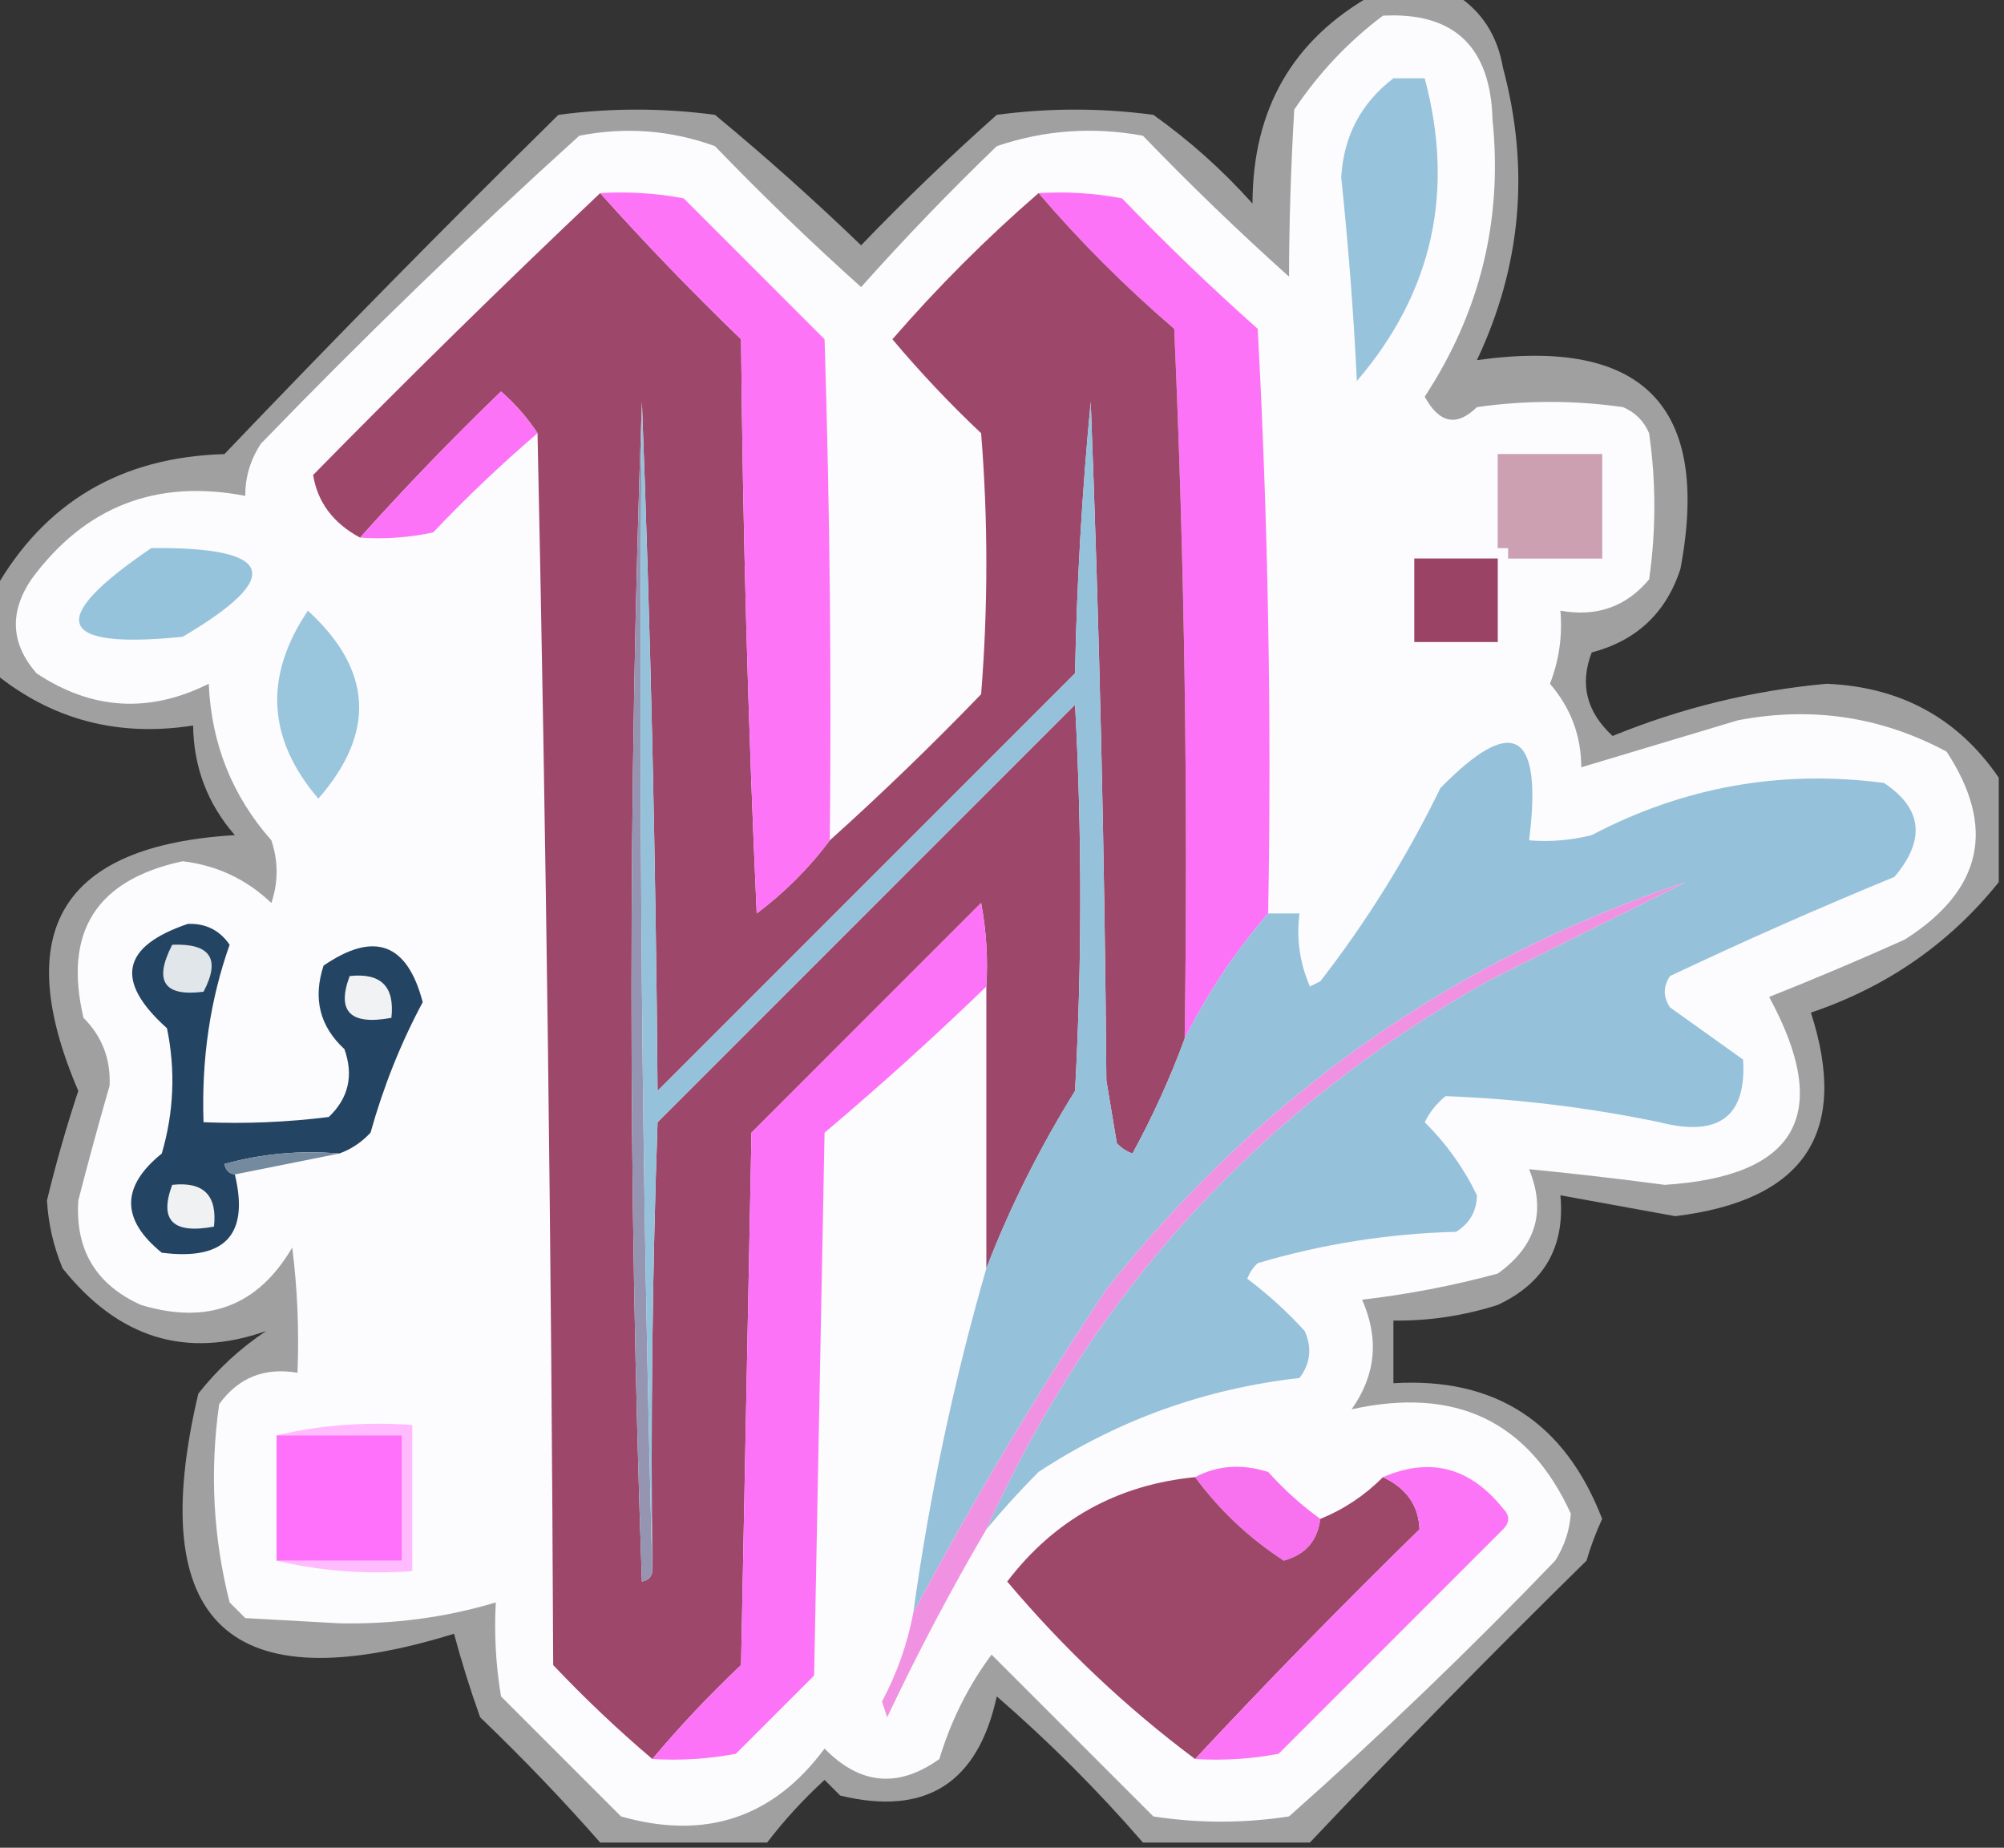
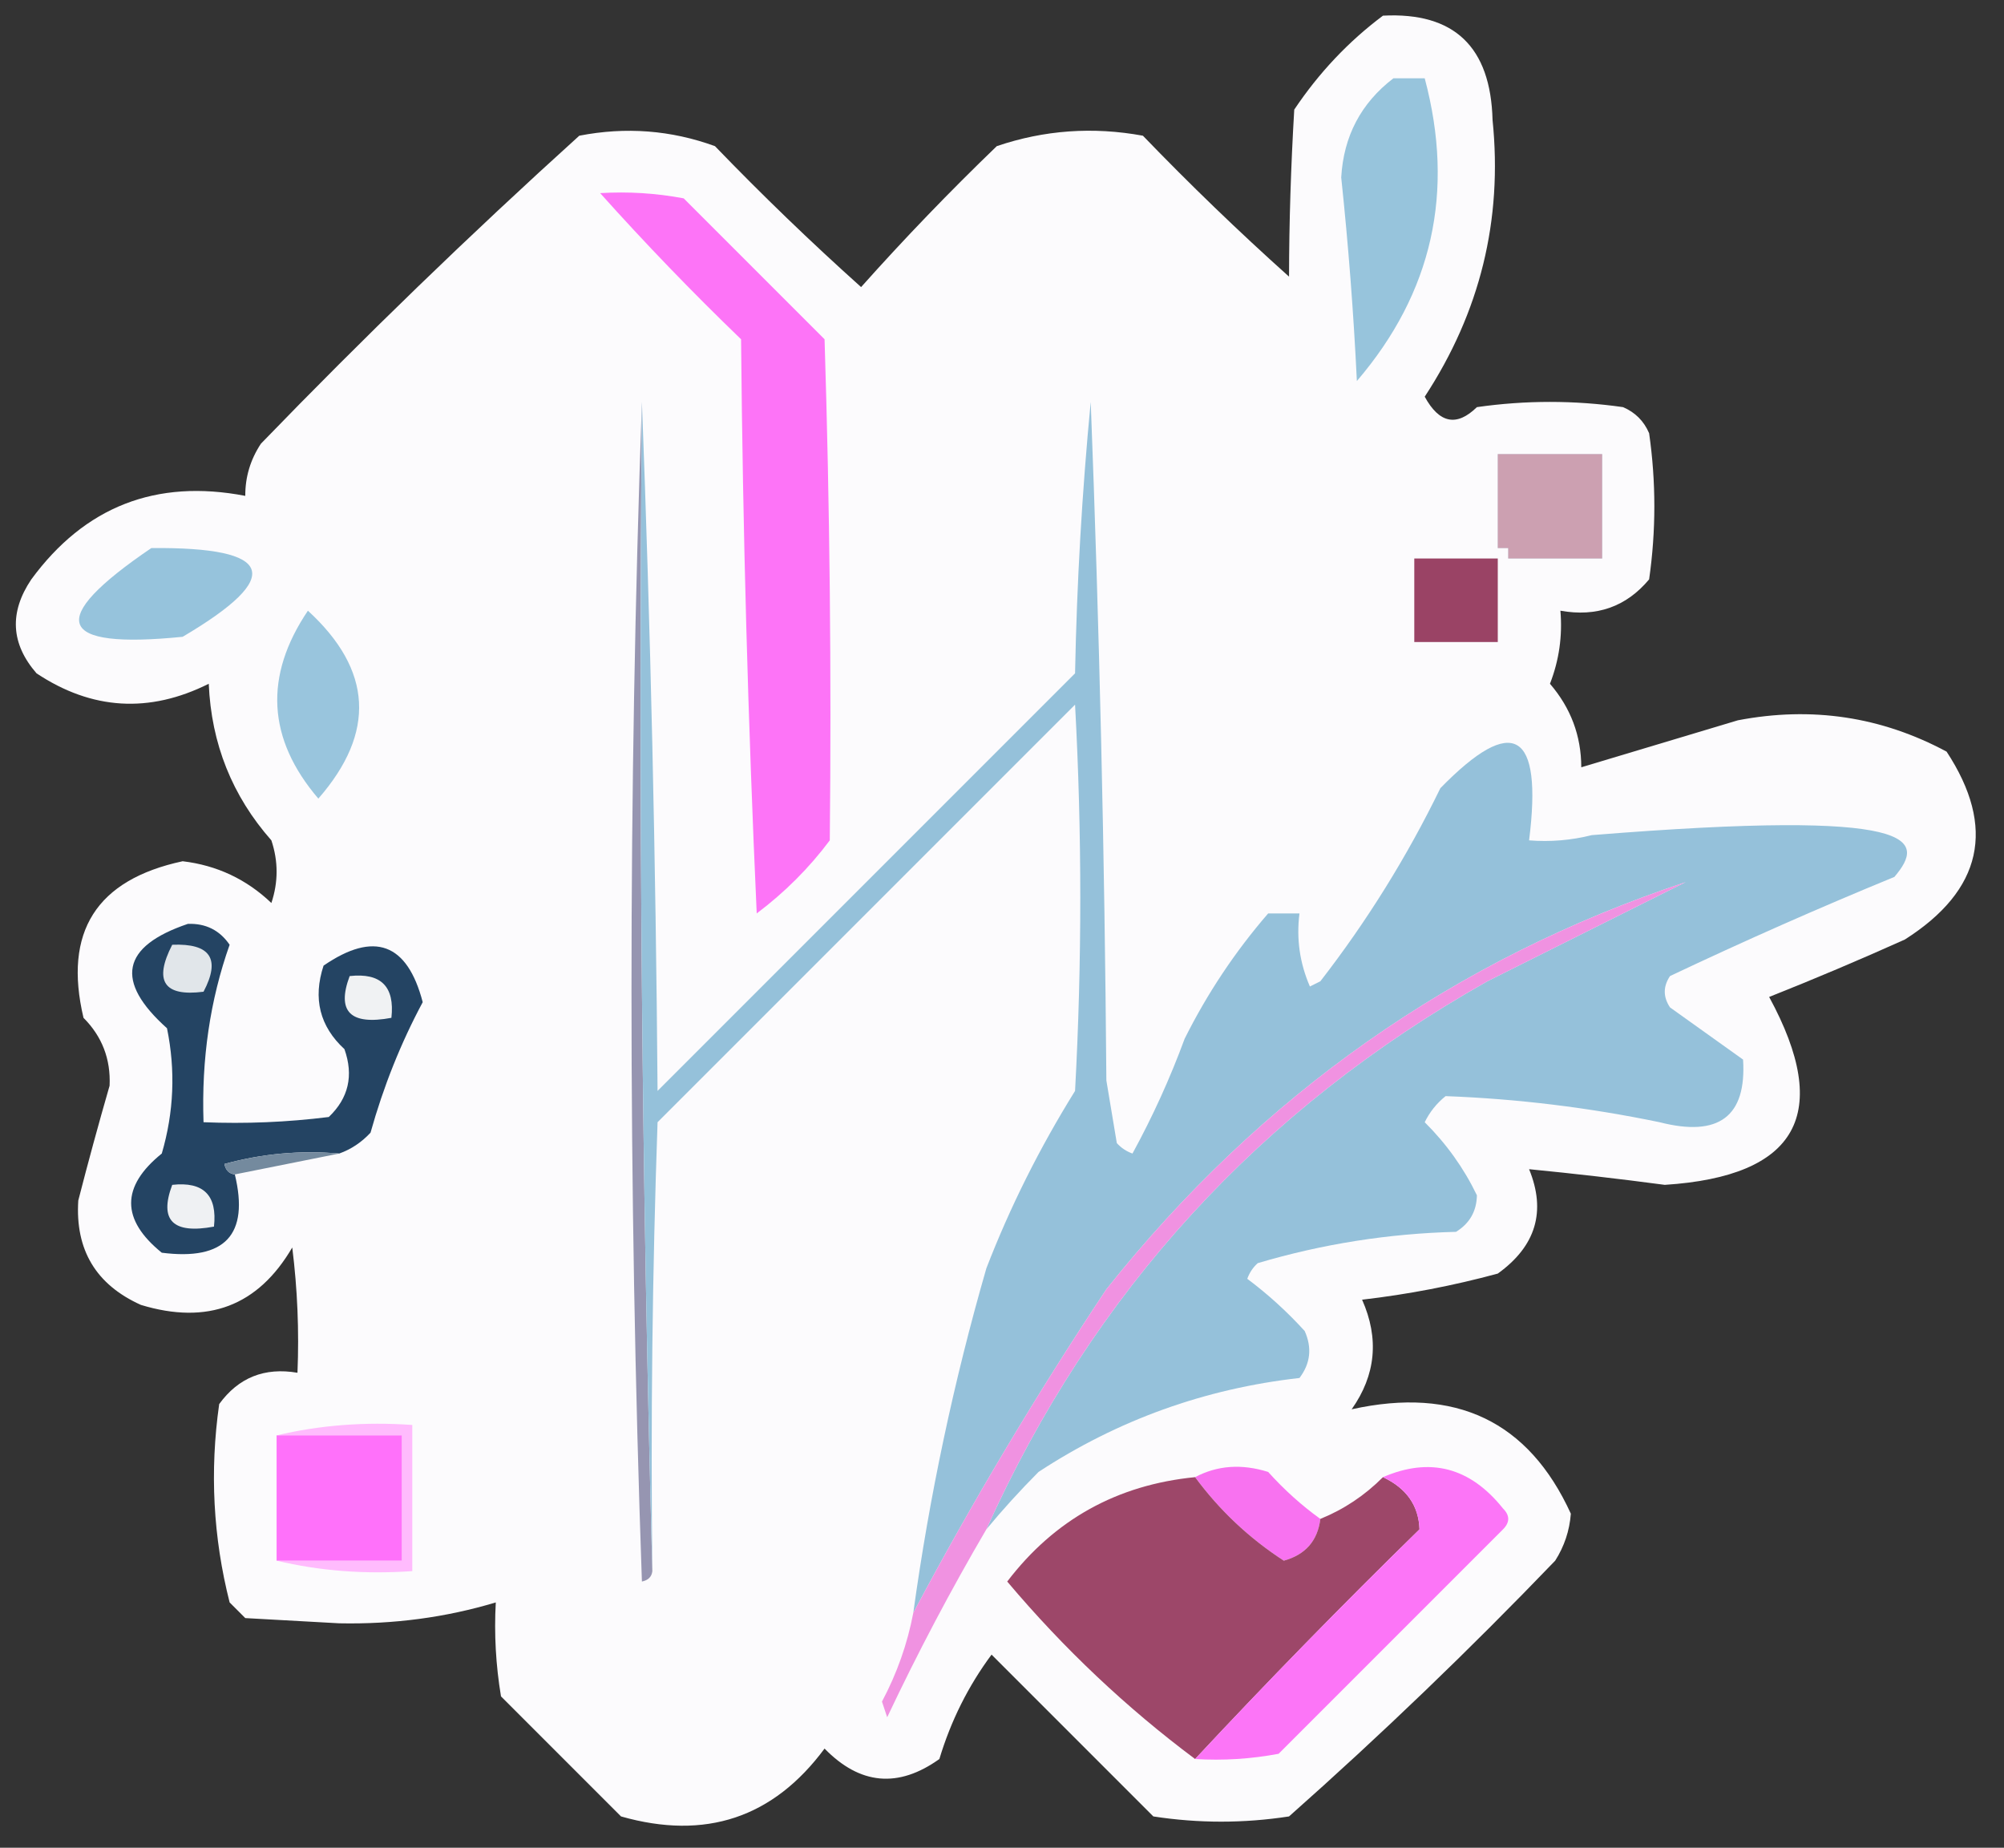
<svg xmlns="http://www.w3.org/2000/svg" version="1.1" width="192px" height="177px" style="shape-rendering:geometricPrecision; text-rendering:geometricPrecision; image-rendering:optimizeQuality; fill-rule:evenodd; clip-rule:evenodd">
  <rect width="100%" height="100%" fill="#333333" stroke="none" />
  <g>
-     <path style="opacity:0.708" fill="#cdcdcd" d="M 131.5,-0.5 C 134.167,-0.5 136.833,-0.5 139.5,-0.5C 141.97,1.082 143.47,3.415 144,6.5C 146.589,16.168 145.756,25.502 141.5,34.5C 157.431,32.262 163.931,38.929 161,54.5C 159.631,58.702 156.797,61.369 152.5,62.5C 151.33,65.531 151.997,68.197 154.5,70.5C 161.079,67.814 167.912,66.147 175,65.5C 182.099,65.795 187.599,68.795 191.5,74.5C 191.5,77.833 191.5,81.167 191.5,84.5C 186.792,90.368 180.792,94.535 173.5,97C 177.215,108.502 172.882,115.002 160.5,116.5C 156.82,115.831 153.154,115.164 149.5,114.5C 149.957,119.421 147.957,122.921 143.5,125C 140.243,126.043 136.91,126.543 133.5,126.5C 133.5,128.5 133.5,130.5 133.5,132.5C 143.264,131.911 149.931,136.245 153.5,145.5C 152.902,146.795 152.402,148.128 152,149.5C 142.964,158.368 134.131,167.368 125.5,176.5C 120.167,176.5 114.833,176.5 109.5,176.5C 105.188,171.521 100.521,166.854 95.5,162.5C 93.688,170.826 88.688,173.993 80.5,172C 80,171.5 79.5,171 79,170.5C 76.96,172.37 75.127,174.37 73.5,176.5C 68.167,176.5 62.833,176.5 57.5,176.5C 53.898,172.395 50.065,168.395 46,164.5C 45.062,161.879 44.228,159.212 43.5,156.5C 21.982,163.15 13.816,155.484 19,133.5C 20.84,131.16 23.007,129.16 25.5,127.5C 17.852,130.206 11.352,128.206 6,121.5C 5.131,119.419 4.631,117.253 4.5,115C 5.353,111.46 6.353,107.96 7.5,104.5C 0.922,89.148 5.922,80.981 22.5,80C 19.89,77.005 18.556,73.505 18.5,69.5C 11.319,70.622 4.985,68.955 -0.5,64.5C -0.5,61.833 -0.5,59.167 -0.5,56.5C 4.266,48.111 11.6,43.778 21.5,43.5C 32.04,32.46 42.707,21.627 53.5,11C 58.5,10.333 63.5,10.333 68.5,11C 73.316,14.981 77.982,19.148 82.5,23.5C 86.655,19.179 90.988,15.012 95.5,11C 100.5,10.333 105.5,10.333 110.5,11C 113.965,13.463 117.131,16.296 120,19.5C 120.01,10.463 123.843,3.796 131.5,-0.5 Z" />
-   </g>
+     </g>
  <g>
    <path style="opacity:1" fill="#fcfbfd" d="M 132.5,1.5 C 139.319,1.148 142.819,4.482 143,11.5C 143.975,21.067 141.809,29.9 136.5,38C 137.898,40.562 139.565,40.895 141.5,39C 146.167,38.333 150.833,38.333 155.5,39C 156.667,39.5 157.5,40.333 158,41.5C 158.667,46.167 158.667,50.833 158,55.5C 155.804,58.125 152.97,59.125 149.5,58.5C 149.708,60.92 149.374,63.253 148.5,65.5C 150.494,67.816 151.494,70.482 151.5,73.5C 156.493,72.005 161.493,70.505 166.5,69C 173.576,67.644 180.243,68.644 186.5,72C 191.267,79.271 189.933,85.271 182.5,90C 178.198,91.933 173.864,93.767 169.5,95.5C 175.576,106.679 172.243,112.679 159.5,113.5C 155.113,112.917 150.78,112.417 146.5,112C 148.153,116.04 147.153,119.373 143.5,122C 139.225,123.158 134.891,123.992 130.5,124.5C 132.151,128.218 131.818,131.718 129.5,135C 139.449,132.798 146.449,136.132 150.5,145C 150.375,146.627 149.875,148.127 149,149.5C 140.803,158.031 132.303,166.198 123.5,174C 119.167,174.667 114.833,174.667 110.5,174C 105.333,168.833 100.167,163.667 95,158.5C 92.771,161.5 91.104,164.833 90,168.5C 86.064,171.314 82.397,170.981 79,167.5C 74.084,174.135 67.584,176.302 59.5,174C 55.667,170.167 51.833,166.333 48,162.5C 47.502,159.518 47.335,156.518 47.5,153.5C 42.704,154.941 37.704,155.607 32.5,155.5C 29.5,155.333 26.5,155.167 23.5,155C 23,154.5 22.5,154 22,153.5C 20.419,147.277 20.085,140.944 21,134.5C 22.848,131.959 25.348,130.959 28.5,131.5C 28.666,127.486 28.499,123.486 28,119.5C 24.723,125.109 19.89,126.942 13.5,125C 9.198,123.065 7.198,119.732 7.5,115C 8.433,111.366 9.433,107.699 10.5,104C 10.616,101.456 9.783,99.289 8,97.5C 6.056,89.275 9.223,84.275 17.5,82.5C 20.781,82.891 23.615,84.224 26,86.5C 26.667,84.5 26.667,82.5 26,80.5C 22.244,76.24 20.244,71.24 20,65.5C 14.299,68.35 8.799,68.016 3.5,64.5C 1.037,61.665 0.87,58.665 3,55.5C 8.123,48.524 14.956,45.858 23.5,47.5C 23.491,45.692 23.991,44.025 25,42.5C 34.863,32.303 45.029,22.47 55.5,13C 59.956,12.133 64.289,12.466 68.5,14C 73.015,18.682 77.681,23.182 82.5,27.5C 86.651,22.848 90.985,18.348 95.5,14C 100.047,12.455 104.713,12.121 109.5,13C 114.015,17.682 118.681,22.182 123.5,26.5C 123.51,21.289 123.677,15.956 124,10.5C 126.362,6.973 129.196,3.973 132.5,1.5 Z" />
  </g>
  <g>
    <path style="opacity:1" fill="#97c4dc" d="M 133.5,7.5 C 134.5,7.5 135.5,7.5 136.5,7.5C 139.403,18.382 137.237,28.049 130,36.5C 129.686,29.983 129.186,23.483 128.5,17C 128.726,13.046 130.393,9.879 133.5,7.5 Z" />
  </g>
  <g>
-     <path style="opacity:1" fill="#fd73f7" d="M 99.5,18.5 C 102.187,18.336 104.854,18.503 107.5,19C 111.682,23.349 116.015,27.515 120.5,31.5C 121.5,50.155 121.833,68.821 121.5,87.5C 118.337,91.156 115.671,95.156 113.5,99.5C 113.833,76.823 113.5,54.157 112.5,31.5C 107.812,27.479 103.479,23.146 99.5,18.5 Z" />
-   </g>
+     </g>
  <g>
-     <path style="opacity:1" fill="#9d486a" d="M 57.5,18.5 C 61.797,23.298 66.297,27.965 71,32.5C 71.167,50.842 71.667,69.176 72.5,87.5C 75.188,85.479 77.521,83.146 79.5,80.5C 84.465,76.037 89.298,71.37 94,66.5C 94.667,58.167 94.667,49.833 94,41.5C 90.984,38.651 88.15,35.651 85.5,32.5C 89.854,27.479 94.521,22.812 99.5,18.5C 103.479,23.146 107.812,27.479 112.5,31.5C 113.5,54.157 113.833,76.823 113.5,99.5C 112.102,103.295 110.436,106.961 108.5,110.5C 107.914,110.291 107.414,109.957 107,109.5C 106.667,107.5 106.333,105.5 106,103.5C 105.833,81.826 105.333,60.159 104.5,38.5C 103.668,47.148 103.168,55.814 103,64.5C 89.667,77.833 76.333,91.167 63,104.5C 62.832,82.329 62.332,60.33 61.5,38.5C 60.17,76.002 60.17,113.669 61.5,151.5C 62.107,151.376 62.44,151.043 62.5,150.5C 62.333,136.163 62.5,121.829 63,107.5C 76.333,94.167 89.667,80.833 103,67.5C 103.667,79.833 103.667,92.167 103,104.5C 99.593,109.98 96.76,115.647 94.5,121.5C 94.5,112.5 94.5,103.5 94.5,94.5C 94.664,91.813 94.497,89.146 94,86.5C 86.667,93.833 79.333,101.167 72,108.5C 71.667,125.5 71.333,142.5 71,159.5C 67.962,162.369 65.129,165.369 62.5,168.5C 59.203,165.704 56.036,162.704 53,159.5C 52.833,119.998 52.333,80.665 51.5,41.5C 50.542,40.038 49.376,38.705 48,37.5C 43.297,42.035 38.797,46.702 34.5,51.5C 31.927,50.121 30.427,48.121 30,45.5C 39.035,36.298 48.202,27.298 57.5,18.5 Z" />
-   </g>
+     </g>
  <g>
    <path style="opacity:1" fill="#fd74f7" d="M 57.5,18.5 C 60.187,18.336 62.854,18.503 65.5,19C 70,23.5 74.5,28 79,32.5C 79.5,48.496 79.667,64.496 79.5,80.5C 77.521,83.146 75.188,85.479 72.5,87.5C 71.667,69.176 71.167,50.842 71,32.5C 66.297,27.965 61.797,23.298 57.5,18.5 Z" />
  </g>
  <g>
-     <path style="opacity:1" fill="#fc73f7" d="M 51.5,41.5 C 48.036,44.462 44.703,47.629 41.5,51C 39.19,51.497 36.857,51.663 34.5,51.5C 38.797,46.702 43.297,42.035 48,37.5C 49.376,38.705 50.542,40.038 51.5,41.5 Z" />
-   </g>
+     </g>
  <g>
    <path style="opacity:1" fill="#9695b1" d="M 61.5,38.5 C 61.168,76.004 61.502,113.337 62.5,150.5C 62.44,151.043 62.107,151.376 61.5,151.5C 60.17,113.669 60.17,76.002 61.5,38.5 Z" />
  </g>
  <g>
    <path style="opacity:1" fill="#c7dfec" d="M 144.5,53.5 C 144.5,53.167 144.5,52.833 144.5,52.5C 144.167,52.5 143.833,52.5 143.5,52.5C 143.5,49.5 143.5,46.5 143.5,43.5C 146.833,43.5 150.167,43.5 153.5,43.5C 153.5,46.833 153.5,50.167 153.5,53.5C 150.5,53.5 147.5,53.5 144.5,53.5 Z" />
  </g>
  <g>
    <path style="opacity:1" fill="#91c1da" d="M 144.5,52.5 C 144.5,49.833 144.5,47.167 144.5,44.5C 147.167,44.5 149.833,44.5 152.5,44.5C 152.5,47.167 152.5,49.833 152.5,52.5C 149.833,52.5 147.167,52.5 144.5,52.5 Z" />
  </g>
  <g>
    <path style="opacity:1" fill="#cca0b1" d="M 143.5,52.5 C 143.833,52.5 144.167,52.5 144.5,52.5C 144.5,52.833 144.5,53.167 144.5,53.5C 147.5,53.5 150.5,53.5 153.5,53.5C 153.5,50.167 153.5,46.833 153.5,43.5C 150.167,43.5 146.833,43.5 143.5,43.5C 143.5,46.5 143.5,49.5 143.5,52.5 Z" />
  </g>
  <g>
    <path style="opacity:1" fill="#96c3dc" d="M 14.5,52.5 C 26.293,52.392 27.293,55.225 17.5,61C 5.36,62.216 4.36,59.383 14.5,52.5 Z" />
  </g>
  <g>
    <path style="opacity:1" fill="#9a4365" d="M 135.5,53.5 C 138.167,53.5 140.833,53.5 143.5,53.5C 143.5,56.167 143.5,58.833 143.5,61.5C 140.833,61.5 138.167,61.5 135.5,61.5C 135.5,58.833 135.5,56.167 135.5,53.5 Z" />
  </g>
  <g>
    <path style="opacity:1" fill="#99c5dd" d="M 29.5,58.5 C 35.692,64.174 36.025,70.174 30.5,76.5C 25.605,70.773 25.272,64.773 29.5,58.5 Z" />
  </g>
  <g>
-     <path style="opacity:1" fill="#95c1da" d="M 61.5,38.5 C 62.332,60.33 62.832,82.329 63,104.5C 76.333,91.167 89.667,77.833 103,64.5C 103.168,55.814 103.668,47.148 104.5,38.5C 105.333,60.159 105.833,81.826 106,103.5C 106.333,105.5 106.667,107.5 107,109.5C 107.414,109.957 107.914,110.291 108.5,110.5C 110.436,106.961 112.102,103.295 113.5,99.5C 115.671,95.156 118.337,91.156 121.5,87.5C 122.5,87.5 123.5,87.5 124.5,87.5C 124.192,89.924 124.526,92.257 125.5,94.5C 125.833,94.333 126.167,94.167 126.5,94C 130.959,88.253 134.793,82.086 138,75.5C 144.98,68.357 147.814,70.024 146.5,80.5C 148.527,80.662 150.527,80.496 152.5,80C 161.302,75.373 170.635,73.706 180.5,75C 184.18,77.444 184.514,80.444 181.5,84C 174.279,86.966 167.112,90.132 160,93.5C 159.333,94.5 159.333,95.5 160,96.5C 162.333,98.167 164.667,99.833 167,101.5C 167.347,106.954 164.68,108.954 159,107.5C 152.212,106.092 145.379,105.258 138.5,105C 137.643,105.689 136.977,106.522 136.5,107.5C 138.589,109.58 140.256,111.913 141.5,114.5C 141.471,116.029 140.804,117.196 139.5,118C 133.025,118.164 126.691,119.164 120.5,121C 120.043,121.414 119.709,121.914 119.5,122.5C 121.483,123.982 123.316,125.649 125,127.5C 125.72,129.112 125.554,130.612 124.5,132C 115.427,133.024 107.094,136.024 99.5,141C 97.7,142.812 96.033,144.645 94.5,146.5C 104.71,123.786 120.71,106.286 142.5,94C 148.864,90.818 155.198,87.651 161.5,84.5C 139.335,91.87 120.835,104.87 106,123.5C 99.304,133.566 93.137,143.899 87.5,154.5C 89.041,143.334 91.375,132.334 94.5,121.5C 96.76,115.647 99.593,109.98 103,104.5C 103.667,92.167 103.667,79.833 103,67.5C 89.667,80.833 76.333,94.167 63,107.5C 62.5,121.829 62.333,136.163 62.5,150.5C 61.502,113.337 61.168,76.004 61.5,38.5 Z" />
+     <path style="opacity:1" fill="#95c1da" d="M 61.5,38.5 C 62.332,60.33 62.832,82.329 63,104.5C 76.333,91.167 89.667,77.833 103,64.5C 103.168,55.814 103.668,47.148 104.5,38.5C 105.333,60.159 105.833,81.826 106,103.5C 106.333,105.5 106.667,107.5 107,109.5C 107.414,109.957 107.914,110.291 108.5,110.5C 110.436,106.961 112.102,103.295 113.5,99.5C 115.671,95.156 118.337,91.156 121.5,87.5C 122.5,87.5 123.5,87.5 124.5,87.5C 124.192,89.924 124.526,92.257 125.5,94.5C 125.833,94.333 126.167,94.167 126.5,94C 130.959,88.253 134.793,82.086 138,75.5C 144.98,68.357 147.814,70.024 146.5,80.5C 148.527,80.662 150.527,80.496 152.5,80C 184.18,77.444 184.514,80.444 181.5,84C 174.279,86.966 167.112,90.132 160,93.5C 159.333,94.5 159.333,95.5 160,96.5C 162.333,98.167 164.667,99.833 167,101.5C 167.347,106.954 164.68,108.954 159,107.5C 152.212,106.092 145.379,105.258 138.5,105C 137.643,105.689 136.977,106.522 136.5,107.5C 138.589,109.58 140.256,111.913 141.5,114.5C 141.471,116.029 140.804,117.196 139.5,118C 133.025,118.164 126.691,119.164 120.5,121C 120.043,121.414 119.709,121.914 119.5,122.5C 121.483,123.982 123.316,125.649 125,127.5C 125.72,129.112 125.554,130.612 124.5,132C 115.427,133.024 107.094,136.024 99.5,141C 97.7,142.812 96.033,144.645 94.5,146.5C 104.71,123.786 120.71,106.286 142.5,94C 148.864,90.818 155.198,87.651 161.5,84.5C 139.335,91.87 120.835,104.87 106,123.5C 99.304,133.566 93.137,143.899 87.5,154.5C 89.041,143.334 91.375,132.334 94.5,121.5C 96.76,115.647 99.593,109.98 103,104.5C 103.667,92.167 103.667,79.833 103,67.5C 89.667,80.833 76.333,94.167 63,107.5C 62.5,121.829 62.333,136.163 62.5,150.5C 61.502,113.337 61.168,76.004 61.5,38.5 Z" />
  </g>
  <g>
-     <path style="opacity:1" fill="#fd73f8" d="M 94.5,94.5 C 89.503,99.329 84.336,103.996 79,108.5C 78.667,125.833 78.333,143.167 78,160.5C 75.5,163 73,165.5 70.5,168C 67.854,168.497 65.187,168.664 62.5,168.5C 65.129,165.369 67.962,162.369 71,159.5C 71.333,142.5 71.667,125.5 72,108.5C 79.333,101.167 86.667,93.833 94,86.5C 94.497,89.146 94.664,91.813 94.5,94.5 Z" />
-   </g>
+     </g>
  <g>
    <path style="opacity:1" fill="#244463" d="M 32.5,110.5 C 28.774,110.177 25.107,110.511 21.5,111.5C 21.624,112.107 21.957,112.44 22.5,112.5C 23.894,118.277 21.56,120.777 15.5,120C 11.585,116.829 11.585,113.662 15.5,110.5C 16.66,106.541 16.826,102.541 16,98.5C 10.962,93.989 11.628,90.656 18,88.5C 19.711,88.439 21.044,89.106 22,90.5C 20.126,95.791 19.293,101.458 19.5,107.5C 23.514,107.666 27.514,107.499 31.5,107C 33.396,105.192 33.896,103.025 33,100.5C 30.632,98.316 29.965,95.649 31,92.5C 35.853,89.17 39.019,90.337 40.5,96C 38.403,99.913 36.737,104.08 35.5,108.5C 34.643,109.425 33.643,110.092 32.5,110.5 Z" />
  </g>
  <g>
    <path style="opacity:1" fill="#e1e6ea" d="M 16.5,90.5 C 20.161,90.35 21.161,91.85 19.5,95C 15.707,95.487 14.707,93.987 16.5,90.5 Z" />
  </g>
  <g>
    <path style="opacity:1" fill="#f0f2f3" d="M 33.5,93.5 C 36.5,93.167 37.833,94.5 37.5,97.5C 33.56,98.234 32.227,96.901 33.5,93.5 Z" />
  </g>
  <g>
    <path style="opacity:1" fill="#f092e1" d="M 94.5,146.5 C 91.093,152.312 87.926,158.312 85,164.5C 84.833,164 84.667,163.5 84.5,163C 85.939,160.295 86.939,157.462 87.5,154.5C 93.137,143.899 99.304,133.566 106,123.5C 120.835,104.87 139.335,91.87 161.5,84.5C 155.198,87.651 148.864,90.818 142.5,94C 120.71,106.286 104.71,123.786 94.5,146.5 Z" />
  </g>
  <g>
    <path style="opacity:1" fill="#748a9e" d="M 32.5,110.5 C 29.167,111.167 25.833,111.833 22.5,112.5C 21.957,112.44 21.624,112.107 21.5,111.5C 25.107,110.511 28.774,110.177 32.5,110.5 Z" />
  </g>
  <g>
    <path style="opacity:1" fill="#eff1f3" d="M 16.5,113.5 C 19.5,113.167 20.833,114.5 20.5,117.5C 16.56,118.234 15.227,116.901 16.5,113.5 Z" />
  </g>
  <g>
    <path style="opacity:1" fill="#ffbbfd" d="M 26.5,137.5 C 30.634,136.515 34.968,136.182 39.5,136.5C 39.5,141.167 39.5,145.833 39.5,150.5C 34.968,150.818 30.634,150.485 26.5,149.5C 30.5,149.5 34.5,149.5 38.5,149.5C 38.5,145.5 38.5,141.5 38.5,137.5C 34.5,137.5 30.5,137.5 26.5,137.5 Z" />
  </g>
  <g>
    <path style="opacity:1" fill="#ff71fa" d="M 26.5,137.5 C 30.5,137.5 34.5,137.5 38.5,137.5C 38.5,141.5 38.5,145.5 38.5,149.5C 34.5,149.5 30.5,149.5 26.5,149.5C 26.5,145.5 26.5,141.5 26.5,137.5 Z" />
  </g>
  <g>
    <path style="opacity:1" fill="#f872f0" d="M 126.5,145.5 C 126.24,147.595 125.074,148.928 123,149.5C 119.679,147.346 116.846,144.679 114.5,141.5C 116.628,140.371 118.961,140.204 121.5,141C 123.037,142.707 124.704,144.207 126.5,145.5 Z" />
  </g>
  <g>
    <path style="opacity:1" fill="#9d4769" d="M 114.5,141.5 C 116.846,144.679 119.679,147.346 123,149.5C 125.074,148.928 126.24,147.595 126.5,145.5C 128.754,144.585 130.754,143.252 132.5,141.5C 134.757,142.562 135.923,144.228 136,146.5C 128.631,153.702 121.464,161.035 114.5,168.5C 107.91,163.581 101.91,157.914 96.5,151.5C 101.03,145.567 107.03,142.234 114.5,141.5 Z" />
  </g>
  <g>
    <path style="opacity:1" fill="#fc75f7" d="M 132.5,141.5 C 137.01,139.552 140.844,140.552 144,144.5C 144.667,145.167 144.667,145.833 144,146.5C 136.833,153.667 129.667,160.833 122.5,168C 119.854,168.497 117.187,168.664 114.5,168.5C 121.464,161.035 128.631,153.702 136,146.5C 135.923,144.228 134.757,142.562 132.5,141.5 Z" />
  </g>
</svg>